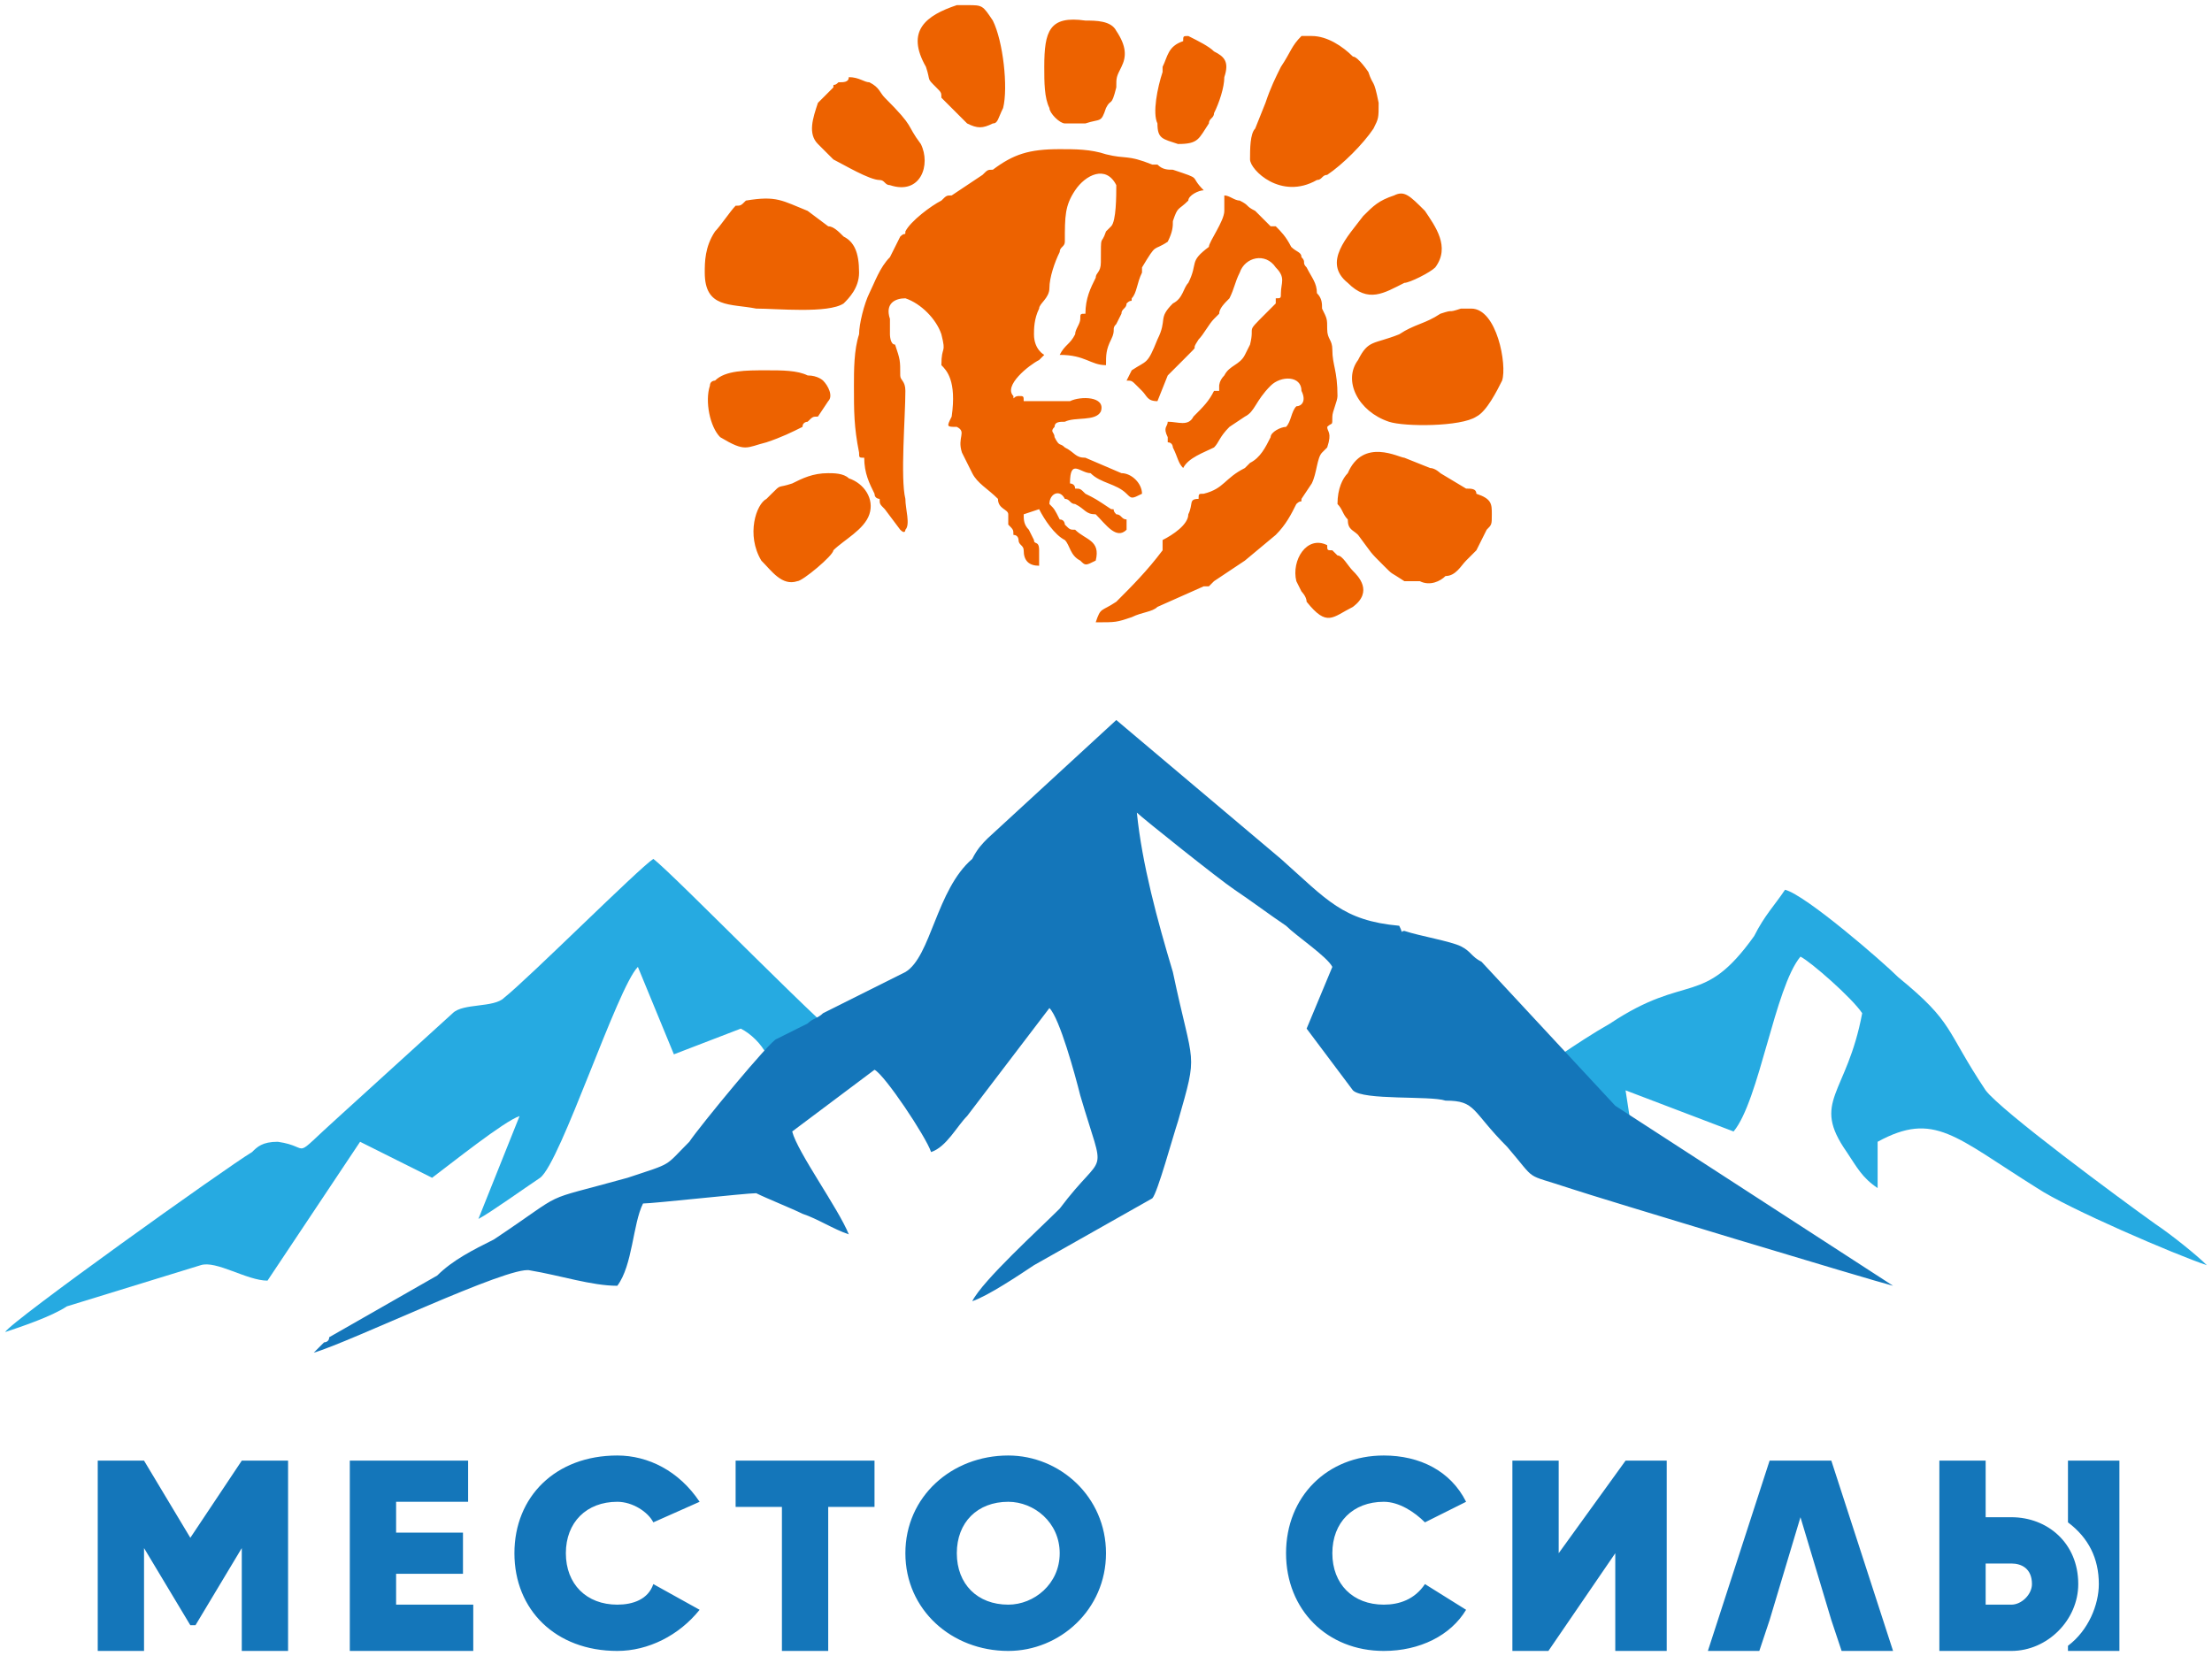
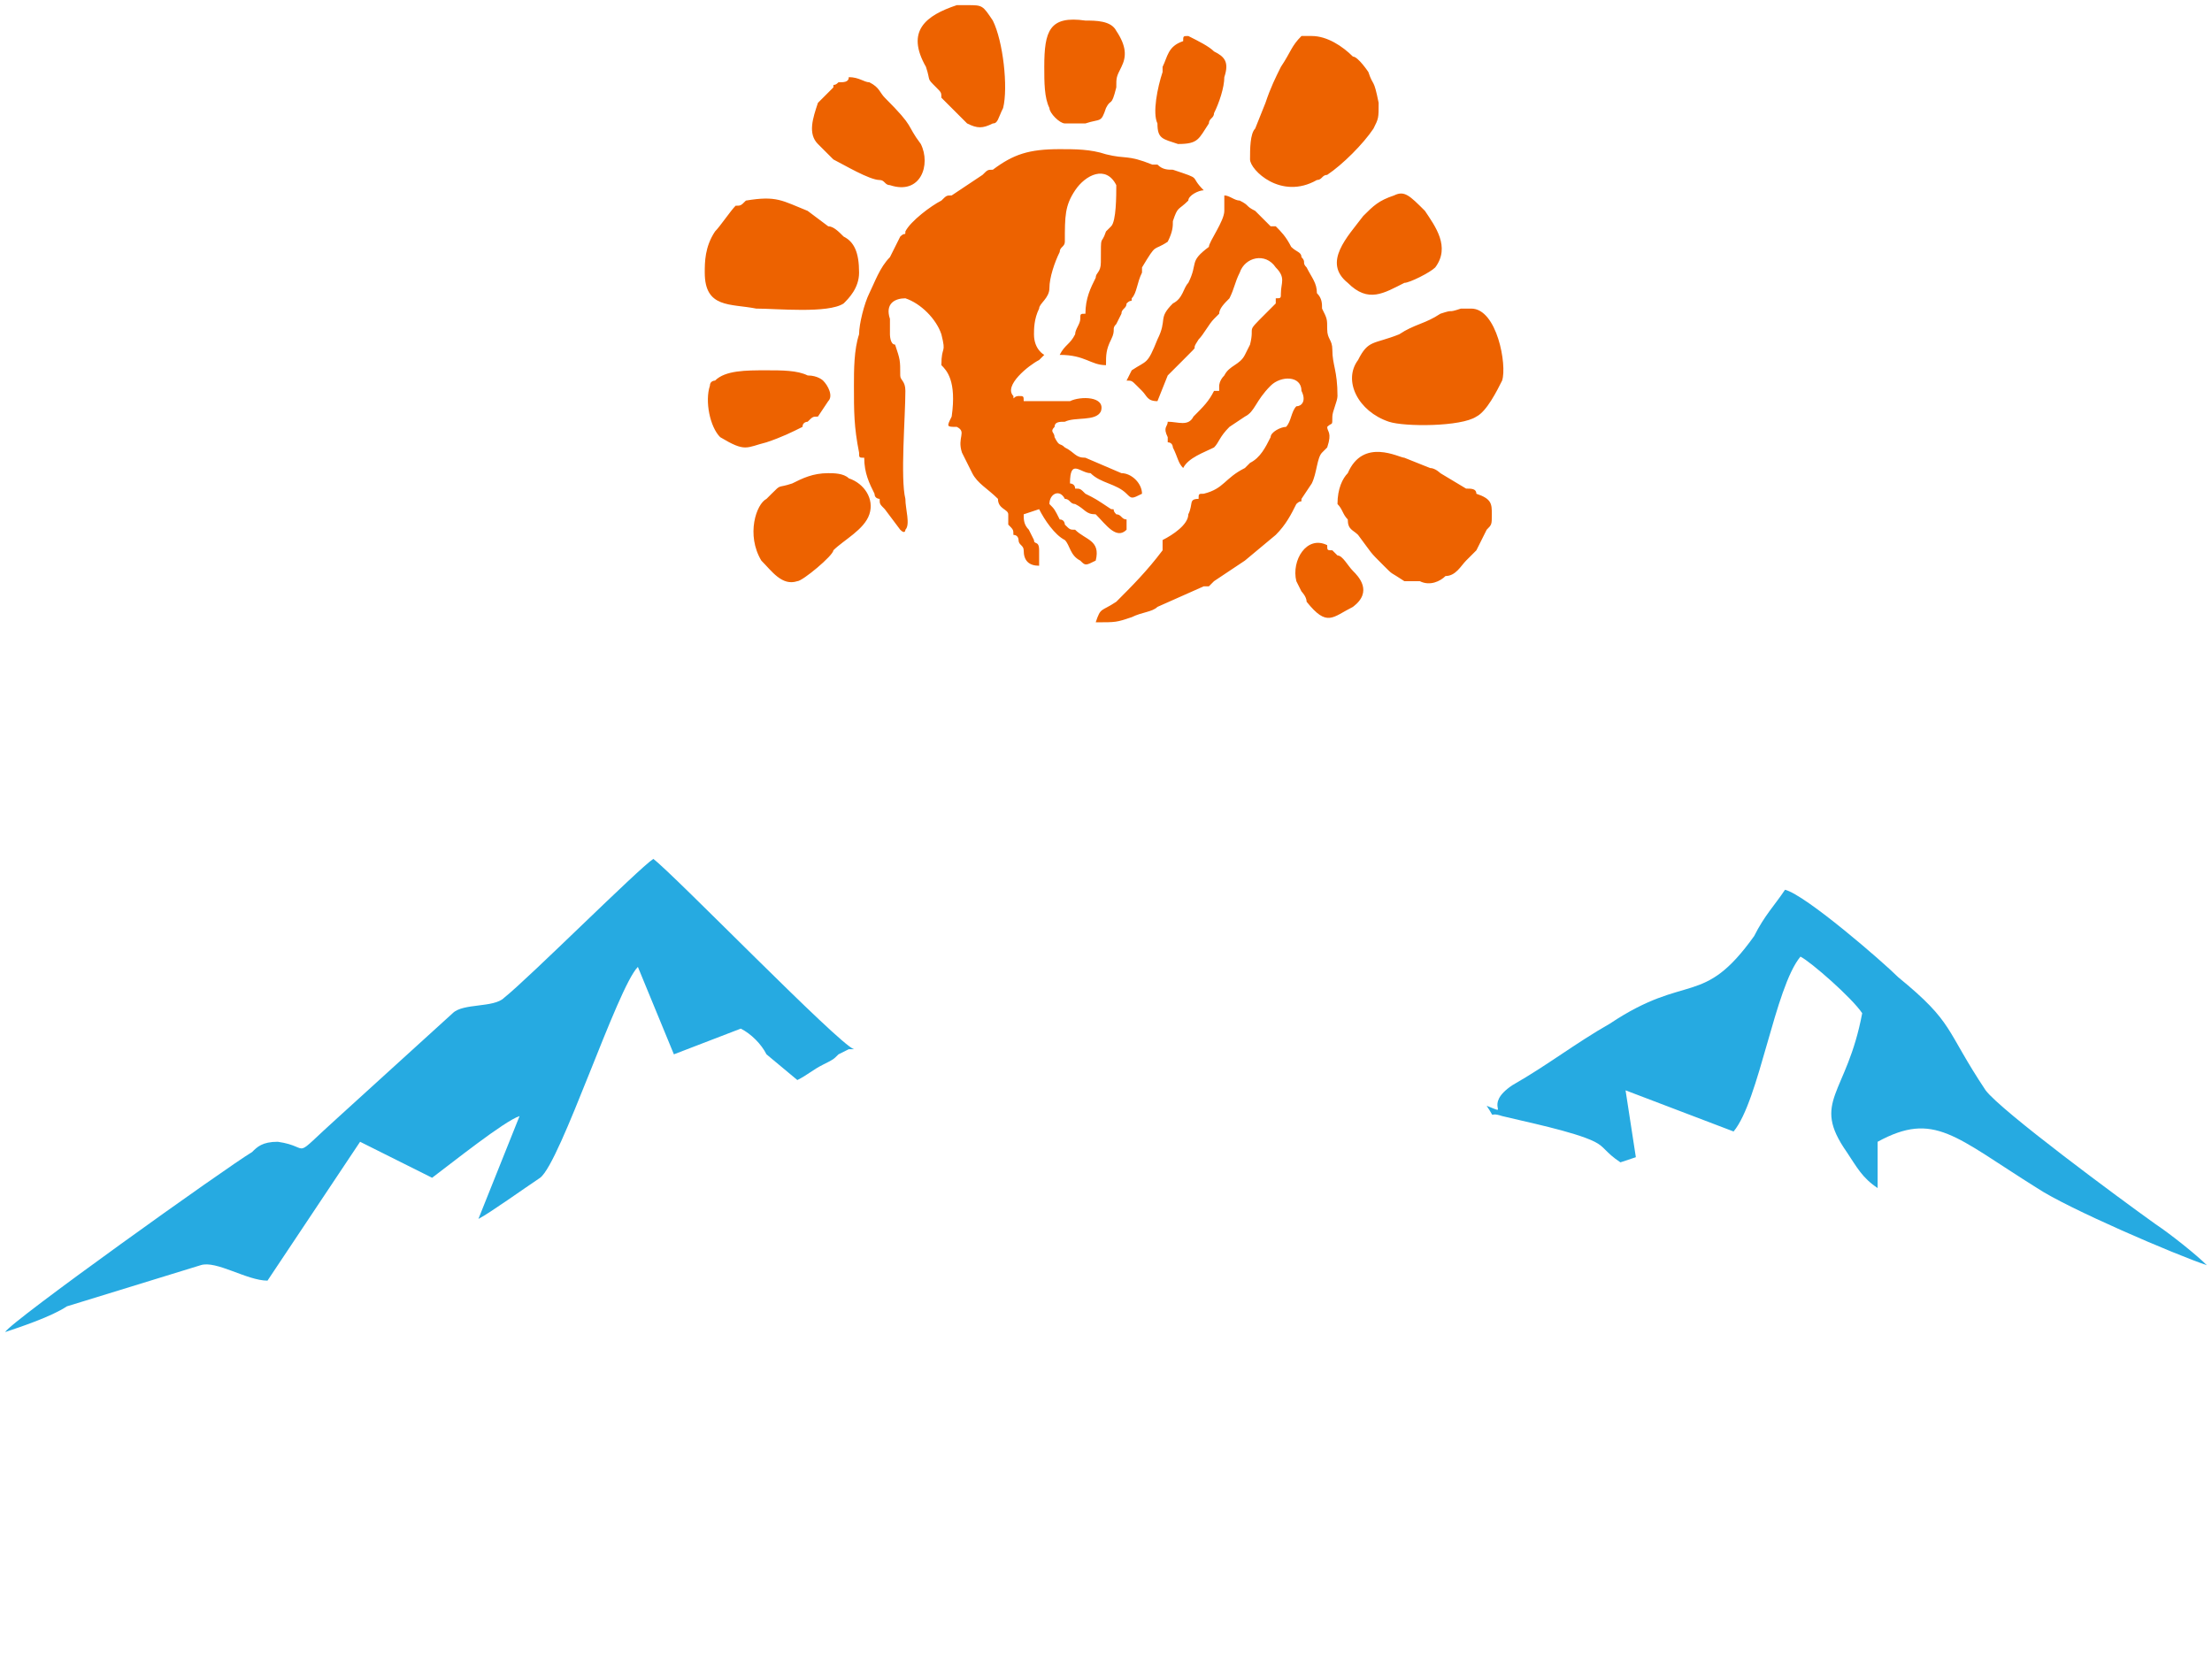
<svg xmlns="http://www.w3.org/2000/svg" viewBox="5552.5 4862.5 430 322">
  <path fill="rgb(237, 98, 0)" fill-opacity="1" stroke="none" stroke-opacity="1" stroke-width="1" id="tSvg8f99f5342e" d="M 5718.5 4937.5 C 5718.5 4942.5 5718.5 4945.5 5719.5 4950.5 C 5719.5 4951.5 5719.5 4951.5 5720.5 4951.5 C 5720.5 4954.5 5721.5 4956.5 5722.5 4958.5 C 5722.5 4959.5 5723.5 4959.5 5723.5 4959.5 C 5723.5 4960.5 5723.5 4960.5 5724.5 4961.5 C 5727.5 4965.5 5727.5 4965.5 5727.5 4965.5 C 5727.5 4965.5 5727.5 4965.5 5727.5 4965.5 C 5728.5 4966.5 5728.5 4965.5 5728.5 4965.5 C 5729.5 4964.5 5728.5 4961.5 5728.5 4959.5 C 5727.5 4955.5 5728.5 4943.5 5728.5 4938.5 C 5728.5 4936.5 5727.5 4936.5 5727.5 4935.5 C 5727.5 4932.5 5727.5 4932.5 5726.5 4929.5 C 5725.5 4929.5 5725.5 4927.5 5725.5 4927.5 C 5725.5 4925.5 5725.5 4925.5 5725.5 4924.5 C 5724.5 4921.5 5726.5 4920.5 5728.5 4920.5 C 5731.5 4921.5 5734.5 4924.5 5735.5 4927.5 C 5736.5 4931.5 5735.5 4929.5 5735.5 4933.5 C 5736.5 4934.5 5738.5 4936.5 5737.5 4943.5 C 5736.5 4945.5 5736.5 4945.5 5738.5 4945.5 C 5740.5 4946.5 5738.5 4947.5 5739.5 4950.5 C 5741.5 4954.5 5741.5 4954.5 5741.5 4954.5 C 5742.5 4956.5 5744.5 4957.5 5746.5 4959.5 C 5746.5 4961.5 5748.5 4961.5 5748.5 4962.5 C 5748.5 4963.5 5748.5 4963.5 5748.5 4964.5 C 5749.5 4965.5 5749.5 4965.5 5749.5 4966.5 C 5750.5 4966.5 5750.5 4967.5 5750.5 4967.5 C 5750.5 4968.5 5751.5 4968.5 5751.5 4969.5 C 5751.5 4971.5 5752.5 4972.5 5754.5 4972.5 C 5754.5 4971.5 5754.5 4970.5 5754.5 4969.5 C 5754.5 4967.5 5753.5 4968.5 5753.5 4967.5 C 5752.5 4965.5 5752.5 4965.5 5752.5 4965.5 C 5751.5 4964.5 5751.5 4963.5 5751.5 4962.5 C 5754.5 4961.5 5754.5 4961.5 5754.5 4961.5 C 5755.5 4963.5 5757.5 4966.5 5759.5 4967.5 C 5760.5 4968.5 5760.5 4970.5 5762.5 4971.5 C 5763.5 4972.5 5763.5 4972.5 5765.5 4971.5 C 5766.5 4967.5 5763.5 4967.5 5761.5 4965.5 C 5760.5 4965.5 5760.5 4965.5 5759.5 4964.5 C 5759.5 4964.5 5759.5 4963.5 5758.5 4963.5 C 5757.5 4961.5 5757.5 4961.5 5756.5 4960.5 C 5756.5 4958.5 5758.5 4957.5 5759.5 4959.5 C 5760.5 4959.5 5760.5 4960.5 5761.5 4960.5 C 5763.5 4961.5 5763.5 4962.5 5765.5 4962.5 C 5767.5 4964.5 5769.5 4967.5 5771.5 4965.5 C 5771.5 4965.5 5771.5 4965.5 5771.5 4965.5 C 5771.5 4964.5 5771.5 4964.5 5771.5 4964.5 C 5771.5 4963.5 5771.5 4963.5 5771.5 4963.5 C 5770.5 4963.5 5770.5 4962.5 5769.5 4962.5 C 5768.5 4961.5 5769.5 4961.5 5768.5 4961.5 C 5765.5 4959.5 5765.5 4959.5 5763.5 4958.5 C 5762.5 4957.5 5762.5 4957.5 5761.5 4957.5 C 5761.5 4956.5 5760.5 4956.5 5760.5 4956.5 C 5760.5 4951.5 5762.5 4954.5 5764.5 4954.5 C 5766.5 4956.5 5769.5 4956.5 5771.5 4958.5 C 5772.5 4959.5 5772.5 4959.5 5774.5 4958.5 C 5774.5 4956.5 5772.5 4954.5 5770.5 4954.5 C 5763.5 4951.5 5763.5 4951.5 5763.5 4951.5 C 5761.5 4951.5 5761.5 4950.5 5759.5 4949.5 C 5758.5 4948.5 5758.5 4949.5 5757.5 4947.5 C 5757.5 4946.5 5756.5 4946.5 5757.5 4945.5 C 5757.5 4944.5 5758.5 4944.5 5759.5 4944.5 C 5761.5 4943.5 5765.5 4944.5 5766.5 4942.5 C 5767.5 4939.5 5762.5 4939.5 5760.5 4940.5 C 5759.5 4940.5 5753.5 4940.5 5751.5 4940.5 C 5751.5 4939.5 5751.5 4939.5 5750.5 4939.5 C 5749.5 4939.5 5749.5 4940.5 5749.5 4939.5 C 5747.5 4937.5 5752.5 4933.5 5754.5 4932.5 C 5755.5 4931.5 5755.5 4931.5 5755.5 4931.5 C 5755.5 4931.5 5755.5 4931.5 5755.5 4931.5 C 5755.5 4931.5 5753.5 4930.5 5753.5 4927.5 C 5753.5 4926.5 5753.5 4924.5 5754.5 4922.5 C 5754.5 4921.5 5756.5 4920.5 5756.5 4918.5 C 5756.5 4916.5 5757.5 4913.5 5758.5 4911.5 C 5758.5 4910.5 5759.5 4910.5 5759.5 4909.5 C 5759.5 4904.5 5759.5 4902.5 5761.5 4899.5 C 5763.5 4896.5 5767.5 4894.5 5769.5 4898.5 C 5769.5 4900.5 5769.5 4905.5 5768.5 4906.5 C 5767.5 4907.5 5767.5 4907.5 5767.5 4907.5 C 5766.5 4910.5 5766.5 4907.5 5766.5 4913.5 C 5766.5 4915.5 5765.5 4915.5 5765.5 4916.5 C 5764.5 4918.5 5763.5 4920.5 5763.5 4923.5 C 5762.5 4923.5 5762.5 4923.5 5762.5 4924.5 C 5762.5 4925.5 5761.5 4926.5 5761.5 4927.5 C 5760.5 4929.5 5759.5 4929.5 5758.5 4931.5 C 5763.5 4931.5 5764.5 4933.5 5767.5 4933.5 C 5767.5 4931.5 5767.5 4930.5 5768.5 4928.5 C 5769.5 4926.5 5768.5 4926.5 5769.5 4925.5 C 5770.5 4923.5 5770.5 4923.5 5770.5 4923.5 C 5770.5 4922.5 5771.5 4922.5 5771.5 4921.5 C 5772.5 4920.5 5772.5 4921.5 5772.5 4920.5 C 5773.5 4919.5 5773.5 4917.5 5774.5 4915.5 C 5774.5 4915.5 5774.5 4915.5 5774.5 4915.5 C 5774.5 4914.5 5774.5 4914.5 5774.5 4914.5 C 5777.5 4909.5 5776.5 4911.5 5779.5 4909.5 C 5780.5 4907.5 5780.5 4906.5 5780.5 4905.5 C 5781.5 4902.5 5781.5 4903.5 5783.5 4901.5 C 5783.5 4900.5 5785.5 4899.5 5786.5 4899.5 C 5783.5 4896.5 5786.5 4897.5 5780.5 4895.5 C 5779.5 4895.5 5778.5 4895.5 5777.5 4894.5 C 5776.5 4894.5 5776.5 4894.5 5776.5 4894.5 C 5771.5 4892.5 5771.5 4893.5 5767.5 4892.5 C 5764.5 4891.5 5761.5 4891.5 5758.5 4891.5 C 5752.5 4891.5 5749.5 4892.5 5745.5 4895.5 C 5744.5 4895.5 5744.5 4895.5 5743.5 4896.5 C 5737.5 4900.5 5737.5 4900.5 5737.5 4900.5 C 5736.5 4900.5 5736.5 4900.5 5735.5 4901.5 C 5733.5 4902.5 5729.5 4905.5 5728.5 4907.5 C 5728.5 4908.5 5728.5 4907.5 5727.5 4908.5 C 5725.5 4912.5 5725.5 4912.5 5725.5 4912.5 C 5723.5 4914.5 5722.5 4917.5 5721.5 4919.5 C 5720.5 4921.5 5719.5 4925.5 5719.5 4927.5 C 5718.5 4930.5 5718.5 4934.5 5718.5 4937.5Z M 5804.5 4975.5 C 5804.5 4975.5 5804.5 4975.5 5804.5 4975.5 C 5805.5 4977.5 5805.5 4977.5 5805.5 4977.5 C 5805.5 4977.5 5806.5 4978.5 5806.5 4979.5 C 5810.5 4984.5 5811.5 4982.5 5815.5 4980.5 C 5819.5 4977.5 5816.5 4974.5 5815.5 4973.5 C 5814.5 4972.5 5813.5 4970.5 5812.5 4970.5 C 5811.5 4969.5 5811.5 4969.5 5811.5 4969.5 C 5810.5 4969.5 5810.5 4969.5 5810.5 4968.5 C 5806.5 4966.5 5803.5 4971.5 5804.5 4975.5Z M 5782.5 4870.5 C 5779.5 4871.5 5779.5 4873.5 5778.5 4875.5 C 5778.5 4876.5 5778.5 4875.5 5778.5 4876.5 C 5777.5 4879.5 5776.5 4884.5 5777.5 4886.5 C 5777.5 4889.5 5778.5 4889.5 5781.5 4890.5 C 5785.5 4890.5 5785.5 4889.5 5787.5 4886.5 C 5787.5 4885.5 5788.5 4885.5 5788.5 4884.5 C 5789.5 4882.5 5790.5 4879.5 5790.5 4877.5 C 5791.5 4874.5 5790.5 4873.5 5788.5 4872.5 C 5787.5 4871.5 5785.5 4870.5 5783.5 4869.5 C 5783.5 4869.5 5783.5 4869.5 5783.5 4869.5 C 5782.5 4869.5 5782.5 4869.5 5782.5 4870.5Z M 5755.5 4875.5 C 5755.5 4878.5 5755.5 4881.5 5756.5 4883.5 C 5756.5 4884.5 5758.5 4886.5 5759.5 4886.5 C 5761.5 4886.5 5762.5 4886.5 5763.5 4886.5 C 5766.5 4885.5 5766.5 4886.5 5767.5 4883.5 C 5768.5 4881.5 5768.5 4883.5 5769.5 4879.5 C 5769.5 4877.5 5769.5 4877.5 5770.5 4875.5 C 5771.5 4873.5 5771.5 4871.5 5769.5 4868.5 C 5768.5 4866.5 5765.5 4866.5 5763.5 4866.5 C 5756.5 4865.5 5755.5 4868.5 5755.5 4875.5Z M 5713.5 4940.5 C 5714.5 4939.5 5713.5 4937.5 5712.5 4936.5 C 5712.5 4936.5 5711.5 4935.5 5709.5 4935.5 C 5707.5 4934.5 5704.5 4934.5 5701.5 4934.5 C 5697.5 4934.5 5693.5 4934.5 5691.5 4936.5 C 5691.5 4936.5 5690.5 4936.5 5690.5 4937.5 C 5689.5 4940.5 5690.5 4945.5 5692.5 4947.5 C 5697.5 4950.5 5697.5 4949.5 5701.5 4948.5 C 5704.5 4947.5 5706.5 4946.5 5708.5 4945.5 C 5708.5 4944.5 5709.5 4944.5 5709.5 4944.5 C 5710.5 4943.5 5710.5 4943.5 5711.5 4943.5 C 5713.5 4940.5 5713.5 4940.5 5713.5 4940.5 M 5823.5 4900.5 C 5820.5 4901.5 5819.5 4902.5 5817.5 4904.5 C 5814.5 4908.5 5809.5 4913.5 5814.5 4917.5 C 5818.5 4921.5 5821.5 4919.5 5825.5 4917.5 C 5826.5 4917.5 5830.5 4915.5 5831.5 4914.5 C 5834.5 4910.5 5831.5 4906.5 5829.5 4903.5 C 5826.5 4900.5 5825.5 4899.5 5823.5 4900.5Z M 5738.5 4863.5 C 5732.5 4865.5 5728.5 4868.5 5732.5 4875.5 C 5733.5 4878.5 5732.5 4877.5 5734.5 4879.5 C 5735.5 4880.5 5735.5 4880.5 5735.5 4881.5 C 5736.5 4882.5 5740.5 4886.5 5740.5 4886.5 C 5742.5 4887.5 5743.5 4887.5 5745.5 4886.5 C 5746.5 4886.5 5746.5 4885.5 5747.5 4883.5 C 5748.5 4879.5 5747.5 4870.5 5745.5 4866.5 C 5743.5 4863.5 5743.5 4863.5 5740.5 4863.5 C 5739.5 4863.5 5738.5 4863.5 5738.5 4863.5Z M 5717.5 4877.5 C 5717.5 4878.5 5716.5 4878.5 5715.5 4878.5 C 5714.5 4879.5 5714.5 4878.5 5714.5 4879.5 C 5713.5 4880.5 5712.5 4881.5 5711.5 4882.5 C 5710.5 4885.5 5709.5 4888.5 5711.5 4890.5 C 5712.5 4891.5 5713.5 4892.5 5714.5 4893.5 C 5716.5 4894.5 5721.5 4897.5 5723.5 4897.5 C 5724.5 4897.5 5724.5 4898.5 5725.5 4898.5 C 5731.5 4900.5 5733.5 4894.5 5731.5 4890.5 C 5728.5 4886.5 5730.5 4887.5 5724.5 4881.5 C 5723.5 4880.5 5723.5 4879.5 5721.5 4878.5 C 5720.5 4878.5 5719.5 4877.5 5717.5 4877.5Z M 5721.5 4962.5 C 5722.5 4959.5 5720.5 4956.5 5717.5 4955.5 C 5716.5 4954.5 5714.5 4954.5 5713.5 4954.5 C 5710.5 4954.5 5708.5 4955.5 5706.5 4956.5 C 5703.5 4957.5 5704.5 4956.5 5702.5 4958.5 C 5701.5 4959.5 5701.5 4959.5 5701.5 4959.5 C 5699.5 4960.5 5697.5 4966.5 5700.5 4971.5 C 5702.5 4973.5 5704.5 4976.5 5707.5 4975.5 C 5708.5 4975.5 5714.5 4970.5 5714.5 4969.5 C 5716.5 4967.5 5720.5 4965.5 5721.5 4962.5Z M 5689.5 4915.5 C 5689.5 4922.5 5694.5 4921.5 5699.5 4922.5 C 5703.5 4922.5 5713.5 4923.5 5716.5 4921.5 C 5717.5 4920.5 5719.5 4918.5 5719.5 4915.5 C 5719.5 4911.5 5718.5 4909.5 5716.5 4908.5 C 5715.5 4907.5 5714.5 4906.5 5713.5 4906.5 C 5709.5 4903.5 5709.5 4903.5 5709.5 4903.5 C 5704.5 4901.5 5703.5 4900.5 5697.5 4901.5 C 5696.5 4902.5 5696.5 4902.5 5695.5 4902.5 C 5694.5 4903.5 5692.5 4906.5 5691.5 4907.5 C 5689.5 4910.5 5689.5 4913.5 5689.5 4915.5Z M 5844.5 4936.5 C 5845.5 4933.5 5843.5 4922.5 5838.5 4922.5 C 5837.5 4922.5 5837.5 4922.5 5836.5 4922.5 C 5833.5 4923.5 5835.5 4922.5 5832.5 4923.5 C 5829.5 4925.5 5827.5 4925.5 5824.5 4927.5 C 5819.5 4929.5 5818.5 4928.5 5816.5 4932.5 C 5813.5 4936.5 5816.5 4942.5 5822.5 4944.5 C 5825.5 4945.5 5836.5 4945.5 5839.5 4943.5 C 5841.5 4942.5 5843.5 4938.5 5844.5 4936.5Z M 5805.5 4869.5 C 5803.5 4871.5 5803.5 4872.5 5801.5 4875.5 C 5800.5 4877.5 5799.5 4879.5 5798.5 4882.5 C 5796.5 4887.5 5796.5 4887.5 5796.5 4887.5 C 5795.5 4888.5 5795.5 4891.5 5795.5 4893.5 C 5795.5 4895.5 5801.5 4901.5 5808.5 4897.5 C 5809.5 4897.5 5809.5 4896.5 5810.5 4896.5 C 5813.5 4894.5 5817.5 4890.5 5819.5 4887.5 C 5820.5 4885.5 5820.5 4885.5 5820.5 4882.5 C 5819.5 4877.5 5819.5 4879.5 5818.5 4876.5 C 5818.5 4876.5 5816.5 4873.5 5815.5 4873.5 C 5813.5 4871.5 5810.5 4869.5 5807.5 4869.5 C 5805.5 4869.5 5805.5 4869.5 5805.5 4869.5 M 5812.5 4960.5 C 5813.5 4961.5 5813.5 4962.5 5814.5 4963.5 C 5814.5 4965.5 5815.5 4965.5 5816.5 4966.5 C 5819.5 4970.5 5818.5 4969.5 5821.5 4972.5 C 5823.5 4974.5 5822.5 4973.5 5825.5 4975.5 C 5826.5 4975.5 5826.5 4975.5 5826.5 4975.5 C 5827.5 4975.5 5827.5 4975.5 5828.5 4975.5 C 5830.5 4976.5 5832.5 4975.5 5833.5 4974.5 C 5835.5 4974.5 5836.5 4972.5 5837.5 4971.5 C 5838.5 4970.5 5838.5 4970.5 5839.5 4969.5 C 5841.5 4965.5 5841.5 4965.5 5841.5 4965.5 C 5842.5 4964.5 5842.5 4964.5 5842.5 4962.5 C 5842.5 4960.5 5842.5 4959.5 5839.5 4958.5 C 5839.5 4957.5 5838.5 4957.5 5837.5 4957.5 C 5832.5 4954.5 5832.5 4954.5 5832.5 4954.5 C 5832.5 4954.5 5831.5 4953.5 5830.5 4953.5 C 5825.5 4951.5 5825.5 4951.5 5825.5 4951.5 C 5824.5 4951.5 5817.5 4947.5 5814.5 4954.5 C 5813.5 4955.5 5812.5 4957.5 5812.5 4960.5Z M 5779.5 4944.5 C 5779.5 4945.5 5778.5 4945.5 5779.5 4947.5 C 5779.5 4947.5 5779.5 4947.5 5779.5 4948.5 C 5780.5 4948.5 5780.5 4949.5 5780.5 4949.5 C 5781.5 4951.5 5781.5 4952.5 5782.5 4953.5 C 5782.5 4953.5 5782.5 4953.5 5782.5 4953.5 C 5783.5 4951.5 5786.5 4950.5 5788.5 4949.5 C 5789.5 4948.5 5789.5 4947.5 5791.5 4945.5 C 5794.5 4943.5 5794.5 4943.5 5794.5 4943.5 C 5796.5 4942.5 5796.5 4940.5 5799.5 4937.5 C 5801.5 4935.5 5805.5 4935.5 5805.5 4938.5 C 5806.5 4940.5 5805.5 4941.5 5804.5 4941.5 C 5803.5 4942.5 5803.5 4944.5 5802.5 4945.5 C 5801.5 4945.5 5799.5 4946.5 5799.5 4947.5 C 5798.5 4949.5 5797.5 4951.5 5795.5 4952.5 C 5794.5 4953.5 5794.5 4953.5 5794.5 4953.5 C 5790.5 4955.5 5790.5 4957.5 5786.5 4958.5 C 5785.5 4958.5 5785.5 4958.5 5785.5 4959.5 C 5783.5 4959.5 5784.5 4960.5 5783.5 4962.5 C 5783.5 4964.5 5780.5 4966.5 5778.5 4967.5 C 5778.5 4968.5 5778.5 4968.5 5778.5 4969.5 C 5775.5 4973.5 5772.5 4976.5 5769.5 4979.5 C 5766.5 4981.5 5766.5 4980.5 5765.5 4983.5 C 5769.5 4983.5 5769.5 4983.5 5772.5 4982.5 C 5774.5 4981.5 5776.5 4981.5 5777.5 4980.5 C 5786.5 4976.5 5786.5 4976.5 5786.5 4976.5 C 5787.5 4976.5 5787.5 4976.5 5787.5 4976.5 C 5787.5 4976.5 5787.5 4976.5 5788.5 4975.5 C 5788.5 4975.5 5788.5 4975.5 5788.5 4975.5 C 5794.5 4971.5 5794.5 4971.5 5794.5 4971.5 C 5794.5 4971.5 5800.5 4966.5 5800.5 4966.5 C 5802.5 4964.5 5803.5 4962.5 5804.5 4960.5 C 5805.5 4959.5 5805.5 4960.5 5805.5 4959.5 C 5807.5 4956.5 5807.5 4956.5 5807.5 4956.5 C 5808.5 4954.5 5808.5 4951.5 5809.5 4950.5 C 5810.5 4949.5 5809.5 4950.5 5810.5 4949.5 C 5811.5 4946.5 5810.5 4946.5 5810.5 4945.5 C 5811.5 4944.5 5811.5 4945.5 5811.5 4943.5 C 5811.5 4942.5 5812.5 4940.5 5812.5 4939.5 C 5812.5 4934.5 5811.5 4933.5 5811.5 4930.5 C 5811.5 4928.5 5810.5 4928.5 5810.5 4926.5 C 5810.5 4924.5 5810.5 4924.5 5809.5 4922.5 C 5809.5 4921.5 5809.5 4920.5 5808.5 4919.5 C 5808.5 4917.5 5807.5 4916.5 5806.5 4914.5 C 5805.5 4913.5 5806.5 4913.5 5805.5 4912.5 C 5805.5 4911.5 5804.5 4911.5 5803.5 4910.5 C 5802.5 4908.5 5801.5 4907.5 5800.5 4906.5 C 5799.5 4906.5 5799.5 4906.5 5799.5 4906.5 C 5798.5 4905.5 5797.5 4904.5 5796.5 4903.5 C 5794.5 4902.5 5795.5 4902.5 5793.5 4901.5 C 5792.5 4901.5 5791.5 4900.5 5790.5 4900.5 C 5790.5 4900.5 5790.5 4900.5 5790.5 4900.5 C 5790.5 4901.5 5790.5 4901.5 5790.5 4901.5 C 5790.5 4902.5 5790.5 4903.5 5790.5 4903.5 C 5790.5 4905.5 5787.5 4909.5 5787.5 4910.5 C 5783.5 4913.5 5785.5 4913.5 5783.5 4917.5 C 5782.5 4918.5 5782.5 4920.5 5780.5 4921.5 C 5777.5 4924.5 5779.5 4924.5 5777.5 4928.5 C 5775.5 4933.5 5775.5 4932.5 5772.5 4934.5 C 5771.5 4936.5 5771.5 4936.5 5771.5 4936.5 C 5772.5 4936.5 5772.5 4936.5 5773.5 4937.5 C 5773.5 4937.5 5774.5 4938.5 5774.5 4938.5 C 5775.5 4939.5 5775.5 4940.5 5777.5 4940.5 C 5779.5 4935.5 5779.5 4935.5 5779.5 4935.5 C 5780.5 4934.5 5781.5 4933.5 5782.5 4932.5 C 5786.5 4928.5 5783.5 4931.5 5785.5 4928.5 C 5786.5 4927.5 5787.5 4925.5 5788.5 4924.5 C 5789.5 4923.5 5789.5 4923.5 5789.5 4923.5 C 5789.5 4922.5 5790.5 4921.5 5791.5 4920.5 C 5792.5 4918.5 5792.5 4917.5 5793.5 4915.5 C 5794.5 4912.5 5798.5 4911.5 5800.5 4914.5 C 5802.5 4916.5 5801.5 4917.5 5801.5 4919.5 C 5801.5 4920.5 5801.5 4920.5 5800.5 4920.5 C 5800.5 4920.5 5800.5 4921.5 5800.5 4921.5 C 5799.5 4922.5 5799.5 4922.5 5798.5 4923.5 C 5794.5 4927.5 5796.5 4925.5 5795.5 4929.5 C 5794.5 4931.5 5794.5 4931.5 5794.5 4931.5 C 5793.5 4933.5 5791.5 4933.5 5790.5 4935.5 C 5789.5 4936.5 5789.5 4937.5 5789.5 4937.5 C 5789.5 4937.5 5789.5 4938.5 5789.5 4938.5 C 5788.5 4938.5 5788.5 4938.5 5788.5 4938.5 C 5787.5 4940.5 5786.5 4941.5 5784.5 4943.5 C 5784.5 4943.5 5784.5 4943.5 5784.5 4943.5 C 5783.5 4945.5 5781.5 4944.5 5779.5 4944.5Z" class="fil0" />
  <path fill="rgb(38, 170, 225)" fill-opacity="1" stroke="none" stroke-opacity="1" stroke-width="1" id="tSvg13b934637c" d="M 5707.5 5072.5 C 5709.5 5071.5 5710.5 5070.5 5712.5 5069.5 C 5714.5 5068.5 5714.5 5068.5 5715.5 5067.5 C 5717.5 5066.5 5717.5 5066.5 5717.5 5066.5 C 5718.5 5066.5 5718.5 5066.5 5718.5 5066.5 C 5715.5 5065.5 5683.5 5032.5 5679.5 5029.5 C 5676.5 5031.5 5655.5 5052.5 5650.5 5056.5 C 5648.5 5058.5 5642.5 5057.5 5640.5 5059.5 C 5618.5 5079.5 5618.5 5079.5 5618.5 5079.5 C 5608.5 5088.5 5613.5 5085.5 5606.5 5084.5 C 5603.5 5084.5 5602.5 5085.5 5601.5 5086.5 C 5596.5 5089.5 5554.5 5119.5 5553.5 5121.5 C 5556.5 5120.5 5562.5 5118.5 5565.5 5116.5 C 5591.5 5108.5 5591.5 5108.5 5591.5 5108.5 C 5594.5 5107.5 5600.5 5111.5 5604.5 5111.5 C 5622.5 5084.5 5622.5 5084.5 5622.5 5084.5 C 5622.5 5084.5 5636.5 5091.5 5636.5 5091.5 C 5640.5 5088.5 5650.5 5080.5 5653.5 5079.5 C 5645.5 5099.5 5645.5 5099.5 5645.5 5099.5 C 5647.5 5098.5 5654.5 5093.5 5657.5 5091.5 C 5661.5 5088.5 5672.5 5054.5 5676.5 5050.5 C 5683.5 5067.5 5683.5 5067.5 5683.5 5067.5 C 5683.5 5067.5 5696.5 5062.5 5696.5 5062.5 C 5698.5 5063.5 5700.5 5065.5 5701.5 5067.5 C 5707.5 5072.5 5707.5 5072.5 5707.5 5072.5" class="fil1" />
  <path fill="rgb(38, 170, 225)" fill-opacity="1" stroke="none" stroke-opacity="1" stroke-width="1" id="tSvgeb5196fa53" d="M 5841.5 5077.5 C 5843.5 5080.5 5841.5 5078.5 5844.5 5079.5 C 5848.5 5080.5 5858.5 5082.5 5862.5 5084.5 C 5864.5 5085.5 5864.5 5086.5 5867.5 5088.5 C 5870.5 5087.5 5870.5 5087.5 5870.5 5087.5 C 5870.5 5087.5 5868.5 5074.5 5868.5 5074.5 C 5868.5 5074.5 5889.5 5082.5 5889.5 5082.5 C 5894.5 5076.5 5897.5 5054.5 5902.5 5048.5 C 5904.5 5049.5 5912.5 5056.5 5914.5 5059.5 C 5911.5 5075.5 5904.5 5076.5 5911.5 5086.5 C 5913.5 5089.5 5914.5 5091.5 5917.5 5093.5 C 5917.5 5084.5 5917.5 5084.5 5917.5 5084.5 C 5928.5 5078.5 5932.5 5083.5 5948.5 5093.5 C 5954.5 5097.5 5975.5 5106.5 5981.5 5108.5 C 5979.5 5106.5 5974.5 5102.5 5971.5 5100.5 C 5964.5 5095.5 5941.5 5078.5 5938.5 5074.5 C 5930.5 5062.5 5932.5 5061.5 5921.5 5052.5 C 5918.5 5049.5 5903.5 5036.5 5899.5 5035.5 C 5897.5 5038.5 5895.5 5040.5 5893.5 5044.5 C 5883.5 5058.5 5880.5 5051.5 5865.5 5061.5 C 5858.5 5065.5 5853.5 5069.5 5846.5 5073.5 C 5840.5 5077.5 5846.5 5079.5 5841.5 5077.5Z" class="fil1" />
-   <path fill="rgb(20, 118, 186)" fill-opacity="1" stroke="none" stroke-opacity="1" stroke-width="1" id="tSvgf6e88d8e61" d="M 5714.5 5058.5 C 5714.5 5058.5 5714.5 5058.5 5714.5 5058.5 C 5712.5 5059.5 5712.5 5059.5 5712.5 5059.5 C 5711.5 5060.5 5710.5 5060.5 5709.5 5061.5 C 5707.5 5062.5 5705.5 5063.5 5703.5 5064.5 C 5702.5 5064.5 5688.5 5081.5 5686.5 5084.5 C 5681.5 5089.5 5683.5 5088.5 5674.5 5091.5 C 5656.5 5096.5 5663.5 5093.5 5648.5 5103.5 C 5644.5 5105.5 5640.5 5107.5 5637.5 5110.5 C 5616.5 5122.5 5616.5 5122.5 5616.5 5122.5 C 5616.5 5123.5 5615.5 5123.5 5615.5 5123.5 C 5615.5 5123.5 5614.5 5124.5 5614.5 5124.5 C 5613.5 5125.5 5614.5 5124.5 5613.5 5125.5 C 5620.5 5123.5 5651.5 5108.5 5655.5 5109.5 C 5661.5 5110.5 5667.5 5112.5 5672.5 5112.5 C 5675.5 5108.5 5675.5 5100.5 5677.5 5096.5 C 5679.5 5096.5 5697.5 5094.5 5699.5 5094.5 C 5701.5 5095.5 5706.5 5097.5 5708.5 5098.5 C 5711.5 5099.5 5714.5 5101.5 5717.5 5102.5 C 5715.5 5097.5 5707.5 5086.5 5706.5 5082.5 C 5722.5 5070.5 5722.5 5070.5 5722.5 5070.5 C 5724.5 5071.5 5732.5 5083.5 5733.5 5086.5 C 5736.5 5085.5 5738.5 5081.5 5740.5 5079.5 C 5756.5 5058.5 5756.5 5058.5 5756.5 5058.5 C 5758.5 5060.5 5761.5 5071.5 5762.5 5075.5 C 5767.5 5092.5 5767.5 5085.5 5758.5 5097.5 C 5754.5 5101.5 5743.5 5111.5 5741.5 5115.5 C 5744.5 5114.5 5750.5 5110.5 5753.5 5108.5 C 5776.5 5095.5 5776.5 5095.5 5776.5 5095.5 C 5777.5 5094.5 5780.5 5083.5 5781.5 5080.5 C 5785.5 5066.5 5784.5 5070.5 5780.5 5051.5 C 5777.5 5041.5 5774.5 5030.5 5773.5 5020.5 C 5774.5 5021.5 5789.5 5033.5 5792.5 5035.5 C 5795.5 5037.5 5799.5 5040.5 5802.5 5042.5 C 5804.5 5044.5 5810.5 5048.5 5811.5 5050.5 C 5806.5 5062.5 5806.5 5062.5 5806.5 5062.5 C 5806.5 5062.5 5815.5 5074.5 5815.5 5074.5 C 5817.5 5076.5 5830.5 5075.5 5833.5 5076.5 C 5839.5 5076.5 5838.5 5078.5 5845.5 5085.5 C 5851.5 5092.5 5848.5 5090.5 5857.5 5093.5 C 5863.5 5095.5 5916.5 5111.5 5920.5 5112.5 C 5866.5 5077.5 5866.5 5077.5 5866.5 5077.5 C 5866.5 5077.5 5840.5 5049.5 5840.5 5049.5 C 5838.5 5048.5 5838.5 5047.5 5836.5 5046.5 C 5834.5 5045.5 5828.5 5044.5 5825.5 5043.5 C 5824.5 5043.5 5825.5 5044.5 5824.5 5042.5 C 5813.5 5041.5 5810.5 5037.5 5801.5 5029.5 C 5769.5 5002.5 5769.5 5002.5 5769.5 5002.5 C 5769.5 5002.5 5744.5 5025.5 5744.5 5025.5 C 5743.5 5026.5 5742.5 5027.5 5741.5 5029.5 C 5734.5 5035.5 5733.5 5048.5 5728.5 5051.5 C 5714.5 5058.5 5714.5 5058.5 5714.5 5058.5" class="fil2" />
-   <path fill="rgb(20, 118, 186)" fill-opacity="1" stroke="none" stroke-opacity="1" stroke-width="1" id="tSvgd348b1948a" d="M 5954.5 5183.5 C 5964.5 5183.5 5964.5 5183.5 5964.5 5183.5 C 5964.5 5183.5 5964.5 5146.5 5964.5 5146.5 C 5964.5 5146.5 5954.5 5146.5 5954.5 5146.5 C 5954.5 5146.5 5954.5 5158.5 5954.5 5158.5 C 5958.5 5161.5 5960.5 5165.5 5960.5 5170.5 C 5960.5 5174.5 5958.5 5179.5 5954.5 5182.5 C 5954.5 5183.5 5954.5 5183.5 5954.5 5183.5 M 5608.5 5146.5 C 5599.5 5146.5 5599.5 5146.5 5599.5 5146.5 C 5599.5 5146.5 5589.5 5161.5 5589.5 5161.5 C 5589.5 5161.5 5580.5 5146.5 5580.5 5146.5 C 5580.5 5146.5 5571.5 5146.5 5571.5 5146.5 C 5571.5 5146.5 5571.5 5183.5 5571.5 5183.5 C 5571.5 5183.5 5580.5 5183.5 5580.5 5183.5 C 5580.5 5183.5 5580.5 5163.5 5580.5 5163.5 C 5580.5 5163.5 5589.5 5178.5 5589.5 5178.5 C 5589.5 5178.5 5590.5 5178.5 5590.5 5178.5 C 5590.5 5178.5 5599.5 5163.5 5599.5 5163.5 C 5599.5 5163.5 5599.5 5183.5 5599.5 5183.5 C 5599.5 5183.5 5608.5 5183.5 5608.5 5183.5 C 5608.5 5183.5 5608.5 5146.5 5608.5 5146.5 M 5629.5 5174.5 C 5629.5 5168.5 5629.5 5168.5 5629.5 5168.5 C 5629.5 5168.5 5642.5 5168.5 5642.5 5168.5 C 5642.5 5168.5 5642.5 5160.5 5642.5 5160.5 C 5642.5 5160.5 5629.5 5160.5 5629.5 5160.5 C 5629.5 5160.5 5629.5 5154.5 5629.5 5154.5 C 5629.5 5154.5 5643.5 5154.5 5643.5 5154.5 C 5643.5 5154.5 5643.5 5146.5 5643.5 5146.5 C 5643.5 5146.5 5620.5 5146.5 5620.5 5146.5 C 5620.5 5146.5 5620.5 5183.5 5620.5 5183.5 C 5620.5 5183.5 5644.5 5183.5 5644.5 5183.5 C 5644.5 5183.5 5644.5 5174.5 5644.5 5174.5 C 5644.5 5174.5 5629.5 5174.5 5629.5 5174.5 M 5672.5 5183.5 C 5678.5 5183.5 5684.5 5180.5 5688.5 5175.5 C 5679.5 5170.5 5679.5 5170.5 5679.5 5170.5 C 5678.5 5173.5 5675.5 5174.5 5672.5 5174.5 C 5666.5 5174.5 5662.5 5170.5 5662.5 5164.5 C 5662.5 5158.5 5666.5 5154.5 5672.5 5154.5 C 5675.5 5154.5 5678.5 5156.5 5679.5 5158.5 C 5688.5 5154.5 5688.5 5154.5 5688.5 5154.5 C 5684.5 5148.5 5678.5 5145.5 5672.5 5145.5 C 5660.5 5145.5 5652.5 5153.5 5652.5 5164.5 C 5652.5 5175.5 5660.5 5183.5 5672.5 5183.5Z M 5722.5 5146.5 C 5695.5 5146.5 5695.5 5146.5 5695.5 5146.5 C 5695.5 5146.5 5695.5 5155.5 5695.5 5155.5 C 5695.5 5155.5 5704.5 5155.5 5704.5 5155.5 C 5704.5 5155.5 5704.5 5183.5 5704.5 5183.5 C 5704.5 5183.5 5713.5 5183.5 5713.5 5183.5 C 5713.5 5183.5 5713.5 5155.5 5713.5 5155.5 C 5713.5 5155.5 5722.5 5155.5 5722.5 5155.5 C 5722.5 5155.5 5722.5 5146.5 5722.5 5146.5 M 5748.5 5183.5 C 5758.5 5183.5 5767.5 5175.5 5767.5 5164.5 C 5767.5 5153.5 5758.5 5145.5 5748.5 5145.5 C 5737.5 5145.5 5728.5 5153.5 5728.5 5164.5 C 5728.5 5175.5 5737.5 5183.5 5748.5 5183.5Z M 5748.5 5174.5 C 5742.5 5174.5 5738.5 5170.5 5738.5 5164.5 C 5738.5 5158.5 5742.5 5154.5 5748.5 5154.5 C 5753.5 5154.5 5758.5 5158.5 5758.5 5164.5 C 5758.5 5170.5 5753.5 5174.5 5748.5 5174.5Z M 5821.5 5183.5 C 5828.5 5183.5 5834.5 5180.5 5837.5 5175.5 C 5829.5 5170.5 5829.5 5170.5 5829.5 5170.5 C 5827.5 5173.5 5824.5 5174.5 5821.5 5174.5 C 5815.5 5174.5 5811.5 5170.5 5811.5 5164.5 C 5811.5 5158.5 5815.5 5154.5 5821.5 5154.5 C 5824.5 5154.5 5827.5 5156.5 5829.5 5158.5 C 5837.5 5154.5 5837.5 5154.5 5837.5 5154.5 C 5834.5 5148.5 5828.5 5145.5 5821.5 5145.5 C 5810.5 5145.5 5802.5 5153.5 5802.5 5164.5 C 5802.5 5175.5 5810.5 5183.5 5821.5 5183.5Z M 5866.5 5183.5 C 5876.5 5183.5 5876.5 5183.5 5876.5 5183.5 C 5876.5 5183.5 5876.5 5146.5 5876.5 5146.5 C 5876.5 5146.5 5868.5 5146.5 5868.5 5146.5 C 5868.5 5146.5 5855.5 5164.5 5855.5 5164.5 C 5855.5 5164.5 5855.5 5146.5 5855.5 5146.5 C 5855.5 5146.5 5846.5 5146.5 5846.5 5146.5 C 5846.5 5146.5 5846.5 5183.5 5846.5 5183.5 C 5846.5 5183.5 5853.5 5183.5 5853.5 5183.5 C 5853.5 5183.5 5866.5 5164.5 5866.5 5164.5 C 5866.5 5164.5 5866.5 5183.5 5866.5 5183.5 M 5908.5 5177.5 C 5910.5 5183.5 5910.5 5183.5 5910.5 5183.5 C 5910.5 5183.5 5920.5 5183.5 5920.5 5183.5 C 5920.5 5183.5 5908.5 5146.5 5908.5 5146.5 C 5908.5 5146.5 5896.5 5146.5 5896.5 5146.5 C 5896.5 5146.5 5884.5 5183.5 5884.5 5183.5 C 5884.5 5183.5 5894.5 5183.5 5894.5 5183.5 C 5894.5 5183.5 5896.5 5177.5 5896.5 5177.5 C 5896.5 5177.5 5902.5 5157.5 5902.5 5157.5 C 5902.5 5157.5 5908.5 5177.5 5908.5 5177.5 M 5929.5 5183.5 C 5943.5 5183.5 5943.5 5183.5 5943.5 5183.5 C 5950.5 5183.5 5956.5 5177.5 5956.5 5170.5 C 5956.5 5162.5 5950.5 5157.5 5943.5 5157.5 C 5938.5 5157.5 5938.5 5157.5 5938.5 5157.5 C 5938.5 5157.5 5938.5 5146.5 5938.5 5146.5 C 5938.5 5146.5 5929.5 5146.5 5929.5 5146.5 C 5929.5 5146.5 5929.5 5183.5 5929.5 5183.5 M 5938.5 5174.5 C 5938.5 5166.5 5938.5 5166.5 5938.5 5166.5 C 5938.5 5166.5 5943.5 5166.5 5943.5 5166.5 C 5945.5 5166.5 5947.5 5167.5 5947.5 5170.5 C 5947.5 5172.5 5945.5 5174.5 5943.5 5174.5 C 5938.5 5174.5 5938.5 5174.5 5938.5 5174.5" class="fil3" />
  <defs />
</svg>